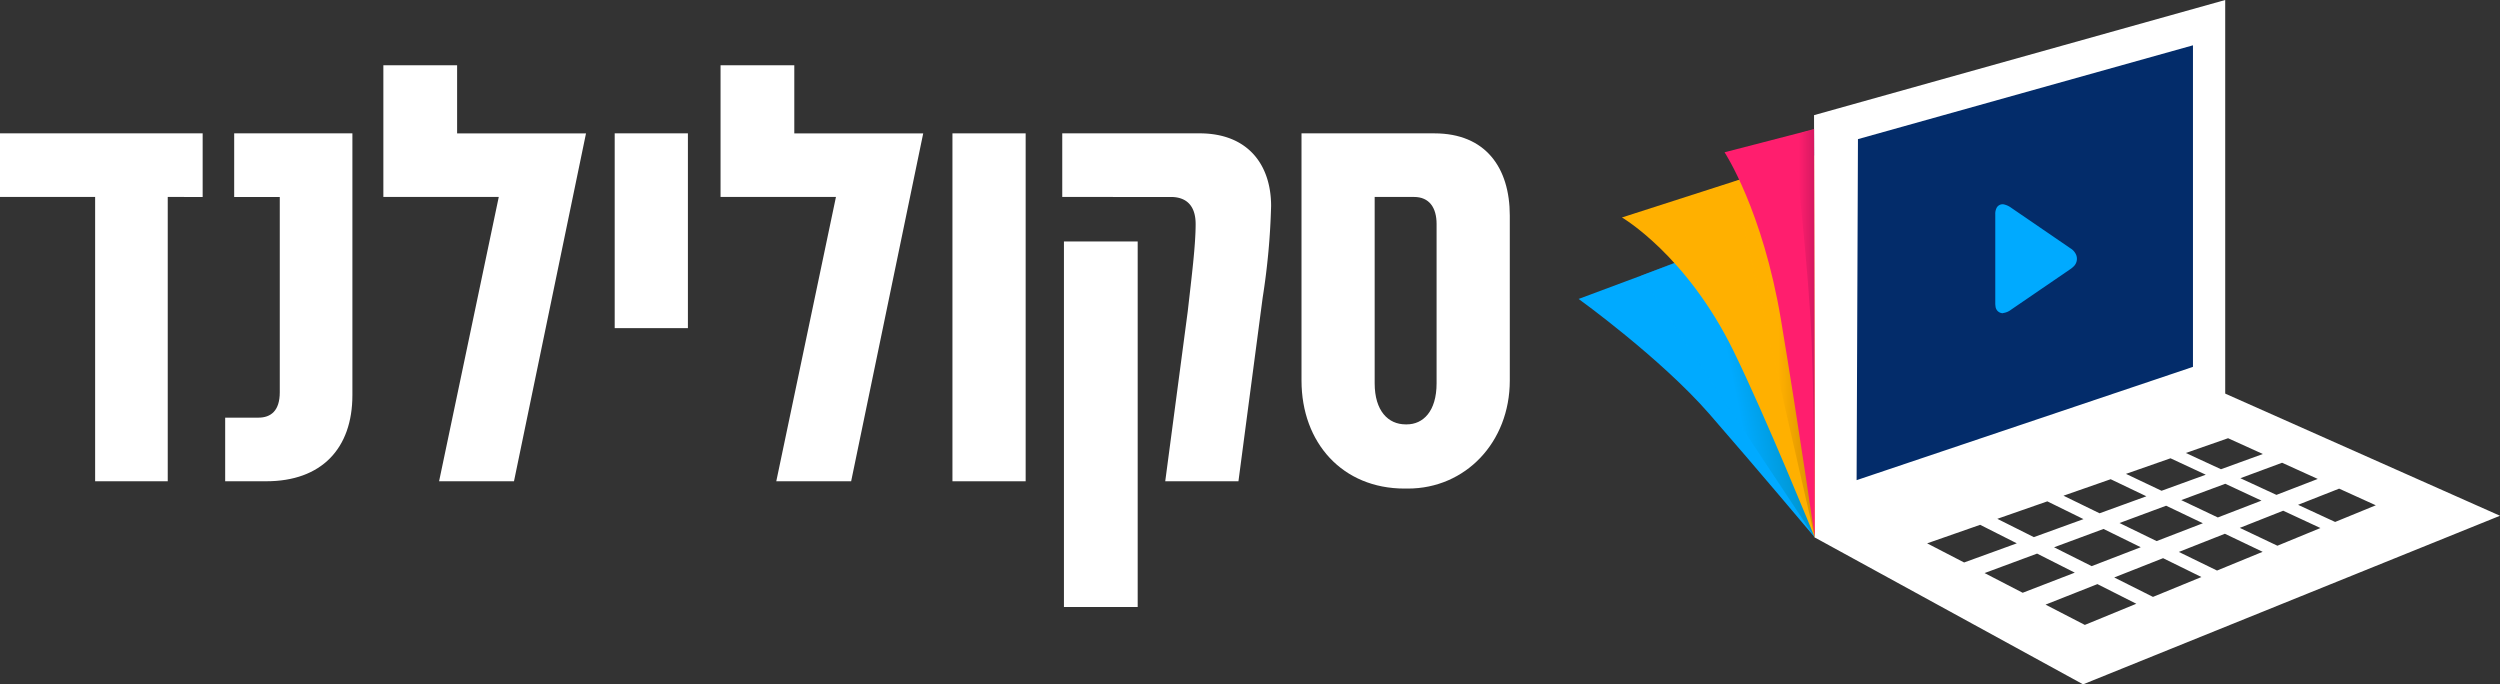
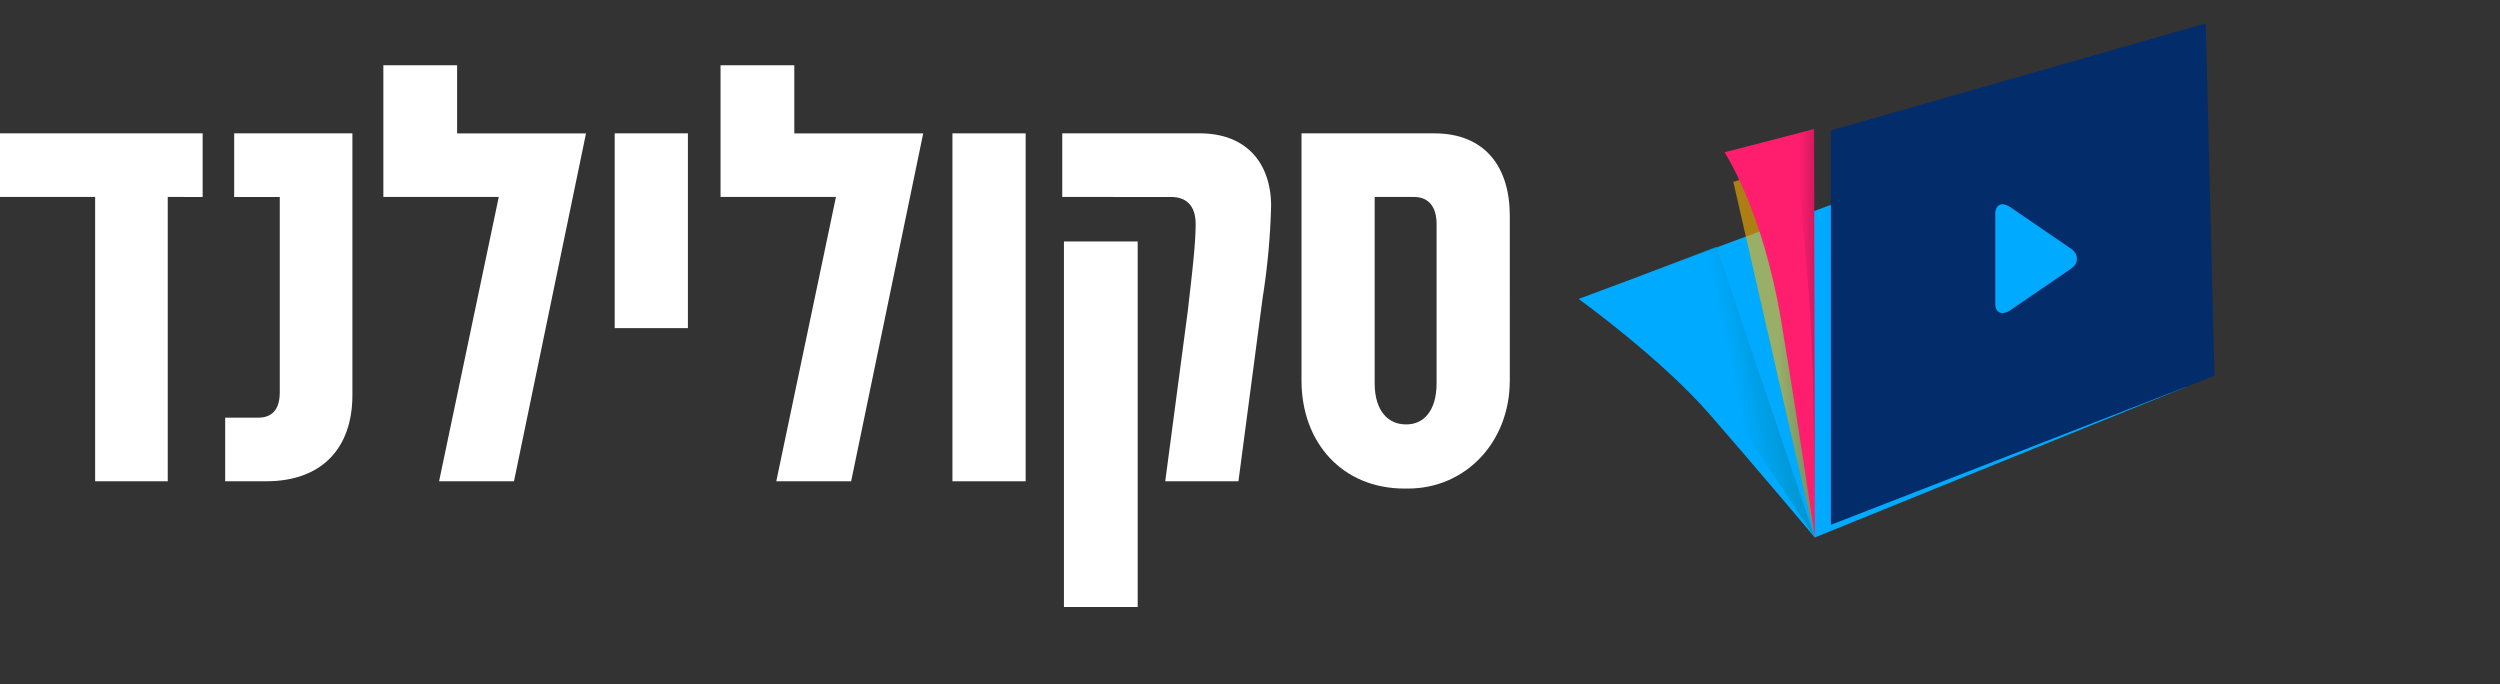
<svg xmlns="http://www.w3.org/2000/svg" width="344.906" height="94.41" viewBox="0 0 344.906 94.41">
  <rect x="0" y="0" width="344.906" height="94.41" fill="#333333" stroke="none" />
  <defs>
    <linearGradient id="linear-gradient" x1="0.451" y1="0.567" x2="0.849" y2="0.43" gradientUnits="objectBoundingBox">
      <stop offset="0" stop-color="#0af" />
      <stop offset="0.254" stop-color="#0af" />
      <stop offset="1" stop-color="#00809e" />
    </linearGradient>
    <linearGradient id="linear-gradient-2" x1="0.38" y1="0.518" x2="1.082" y2="0.491" gradientUnits="objectBoundingBox">
      <stop offset="0" stop-color="#ffb000" />
      <stop offset="0.254" stop-color="#ffb000" />
      <stop offset="1" stop-color="#ad6f00" />
    </linearGradient>
    <linearGradient id="linear-gradient-3" y1="0.5" x2="1" y2="0.5" gradientUnits="objectBoundingBox">
      <stop offset="0" stop-color="#ff1e6e" />
      <stop offset="0.254" stop-color="#ff1e6e" />
      <stop offset="1" stop-color="#b71557" />
    </linearGradient>
  </defs>
  <g id="Group_385" data-name="Group 385" transform="translate(-70 -1340.41)">
    <g id="Group_9" data-name="Group 9" transform="translate(70 1349.41)">
      <g id="Group_4" data-name="Group 4" transform="translate(0 0)">
        <g id="Group_1" data-name="Group 1">
          <path id="Path_1" data-name="Path 1" d="M344.617,589.785v8.776H339.8v39.221H329.783V598.561H316.658v-8.776Z" transform="translate(-316.658 -580.387)" fill="#fff" />
-           <path id="Path_2" data-name="Path 2" d="M384.521,589.785H400.83V625.9c0,7.378-4.271,11.883-11.882,11.883h-5.67v-8.776h4.582c1.709,0,2.951-.932,2.951-3.495v-26.95h-6.291Z" transform="translate(-352.212 -580.387)" fill="#fff" />
+           <path id="Path_2" data-name="Path 2" d="M384.521,589.785H400.83V625.9c0,7.378-4.271,11.883-11.882,11.883h-5.67v-8.776h4.582c1.709,0,2.951-.932,2.951-3.495v-26.95h-6.291" transform="translate(-352.212 -580.387)" fill="#fff" />
          <path id="Path_3" data-name="Path 3" d="M448.1,627.026H437.767L446,587.806H430.078V569.632h10.174v9.4h17.785Z" transform="translate(-377.189 -569.632)" fill="#fff" />
          <path id="Path_4" data-name="Path 4" d="M508.625,589.785v26.872h-10.1V589.785Z" transform="translate(-413.72 -580.387)" fill="#fff" />
          <path id="Path_5" data-name="Path 5" d="M547.858,627.026H537.529l8.232-39.221H529.84V569.632h10.174v9.4H557.8Z" transform="translate(-430.431 -569.632)" fill="#fff" />
          <path id="Path_6" data-name="Path 6" d="M608.553,589.785v48h-10.1v-48Z" transform="translate(-467.051 -580.387)" fill="#fff" />
          <path id="Path_7" data-name="Path 7" d="M630.935,598.561v-8.776h18.95c6.679,0,9.863,4.349,9.863,10.019a96.612,96.612,0,0,1-1.165,12.66l-3.34,25.318h-10.1l3.107-23.455c.544-4.815,1.087-9.087,1.087-12.038,0-2.408-1.165-3.728-3.417-3.728Zm10.407,6.135v50.435H631.168V604.7Z" transform="translate(-484.384 -580.387)" fill="#fff" />
          <path id="Path_8" data-name="Path 8" d="M730.455,623.879c0,8.543-6.135,14.912-14.058,14.912h-.466c-8.543,0-14.212-6.291-14.212-14.912V589.785h18.328c7.068,0,10.407,4.738,10.407,11.339Zm-10.1-21.591c0-2.252-1.01-3.728-3.107-3.728h-5.436v25.707c0,3.806,1.864,5.669,4.271,5.669h.155c2.252,0,4.116-1.786,4.116-5.669Z" transform="translate(-522.16 -580.387)" fill="#fff" />
        </g>
      </g>
    </g>
    <g id="Group_13" data-name="Group 13" transform="translate(287.786 1340.41)">
      <g id="Group_12" data-name="Group 12" transform="translate(0 0)">
        <g id="Group_8" data-name="Group 8" transform="translate(0 0)">
          <path id="Path_23" data-name="Path 23" d="M466.489,383.084,403.7,406.516s11.33,8.172,18.023,15.852,14.564,17.055,14.564,17.055l51.189-20.772Z" transform="translate(-403.696 -365.272)" fill="#0af" />
          <path id="Path_24" data-name="Path 24" d="M422.206,421.868l23.955,36.122-13.572-40.118Z" transform="translate(-413.575 -383.839)" opacity="0.6" fill="url(#linear-gradient)" />
-           <path id="Path_25" data-name="Path 25" d="M488.1,371.2l-31.074,4.7-40.5,13.035s8.887,5.157,15.37,18.373c4.5,9.175,11.232,25.772,11.232,25.772l56.623-19.85Z" transform="translate(-410.545 -358.932)" fill="#ffb000" />
          <g id="Group_5" data-name="Group 5" transform="translate(32.484)">
            <path id="Path_26" data-name="Path 26" d="M478.338,366.578v54.405l52.919-20.559-1.2-48.618Z" transform="translate(-476.016 -348.58)" fill="#032c6a" />
-             <path id="Path_27" data-name="Path 27" d="M530.082,344.887l-56.725,15.887.1,58.264L510.473,439.3l57.521-23.259-37.911-16.85Zm-50.667,19.194,46.219-12.943V395.5l-46.406,15.631Zm31.116,52.425q-3.374,1.225-6.85,2.485-2.536-1.271-5.039-2.526l6.9-2.41Zm-2.76-3.231,6.51-2.275q2.445,1.172,4.925,2.355-3.183,1.155-6.457,2.346Zm5.523,4.587,5.134,2.521-6.769,2.609q-2.608-1.307-5.189-2.6Q509.93,419.112,513.295,417.863Zm2.207-.819,6.432-2.387L527,417.076l-6.379,2.461Q518.047,418.284,515.5,417.044Zm8.516-3.16,6.078-2.254,4.993,2.325-6.023,2.323Zm-2.718-1.289-4.909-2.33,6.147-2.151q2.419,1.127,4.865,2.265Q524.393,411.471,521.3,412.595Zm-32.339,7.254,7.315-2.557q2.513,1.272,5.056,2.556l-7.27,2.641Zm7.927,4.1q3.663-1.361,7.243-2.686,2.583,1.306,5.2,2.629c-2.361.913-4.763,1.837-7.188,2.776Zm13.83,7.154-5.421-2.8q3.622-1.434,7.156-2.83l5.366,2.711C515.488,429.14,513.115,430.115,510.719,431.1Zm9.4-3.866q-2.682-1.348-5.345-2.681,3.414-1.349,6.739-2.66l5.289,2.6Q523.507,425.842,520.116,427.237Zm8.839-3.635q-2.65-1.29-5.269-2.568l6.35-2.507,5.211,2.489Zm8.328-3.425q-2.6-1.234-5.189-2.463,3.03-1.2,5.989-2.367l5.136,2.389C541.27,418.539,539.287,419.353,537.284,420.176Zm13.576-5.579q-2.771,1.135-5.612,2.3c-1.711-.791-3.42-1.58-5.114-2.364Q543,413.4,545.8,412.3Zm-8.009-3.635q-2.816,1.084-5.7,2.2l-4.977-2.3q2.912-1.08,5.754-2.133Zm-12.374-5.618,4.8,2.179q-2.857,1.034-5.778,2.1-2.44-1.125-4.849-2.241Z" transform="translate(-473.357 -344.887)" fill="#fff" />
          </g>
          <g id="Group_7" data-name="Group 7" transform="translate(57.485 28.19)">
            <g id="Group_6" data-name="Group 6">
              <path id="Path_28" data-name="Path 28" d="M527.905,420.362c-.07-.019-.141-.034-.21-.055a1.022,1.022,0,0,1-.69-.917,2.583,2.583,0,0,1-.031-.423q0-6.122,0-12.244a1.8,1.8,0,0,1,.185-.895.931.931,0,0,1,1.116-.448,2.607,2.607,0,0,1,.844.4l8.248,5.646a1.905,1.905,0,0,1,.776.913,1.459,1.459,0,0,1-.41,1.62,2.844,2.844,0,0,1-.411.33q-4.093,2.8-8.188,5.6a2.256,2.256,0,0,1-1.055.447.182.182,0,0,0-.053.023Z" transform="translate(-526.972 -405.341)" fill="#0af" />
            </g>
          </g>
          <path id="Path_29" data-name="Path 29" d="M457.184,393.369l-7.7,2.488,11.233,49.056Z" transform="translate(-428.135 -370.761)" opacity="0.6" fill="url(#linear-gradient-2)" />
        </g>
        <path id="Path_30" data-name="Path 30" d="M446.882,386.281s5.259,7.963,7.79,23.151c2.524,15.142,4.658,29.991,4.658,29.991l-.1-56.34Z" transform="translate(-426.744 -365.272)" fill="#ff1e6e" />
      </g>
      <path id="Path_31" data-name="Path 31" d="M467.191,383.977s2.14,17.939,2.544,28.5.434,26.435.434,26.435l-.1-55.828Z" transform="translate(-437.582 -365.272)" opacity="0.6" fill="url(#linear-gradient-3)" />
    </g>
  </g>
</svg>